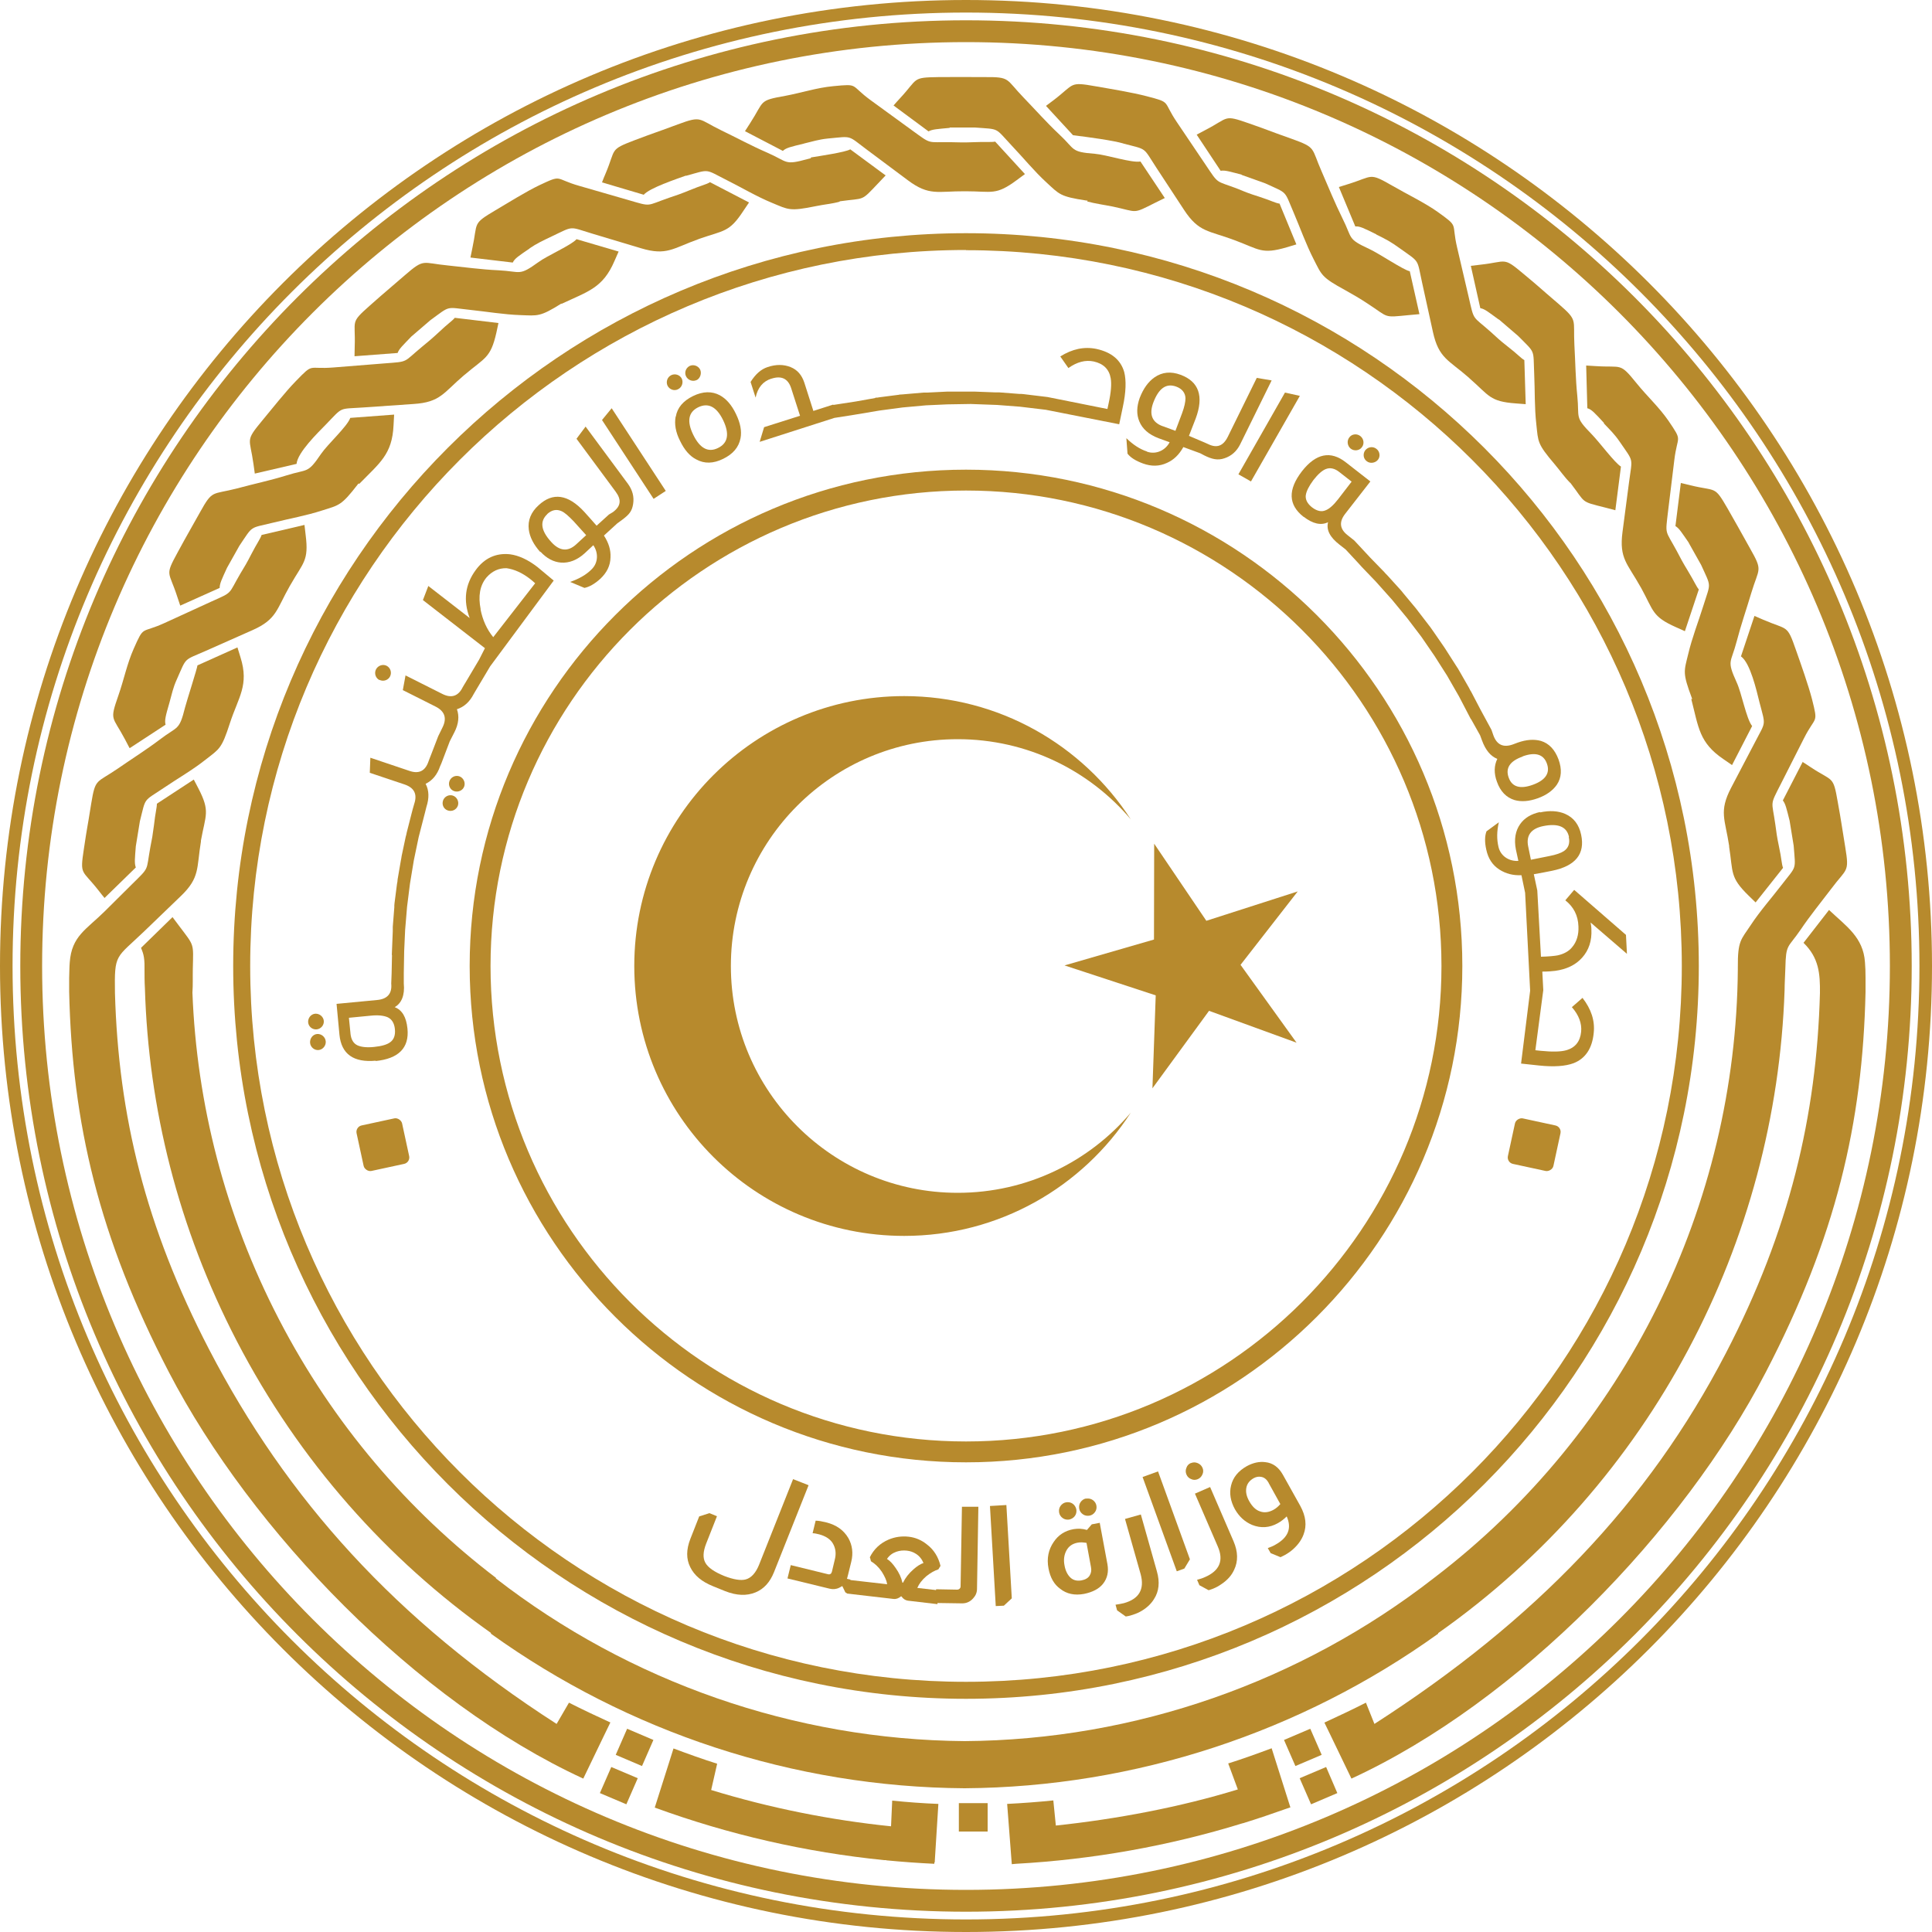
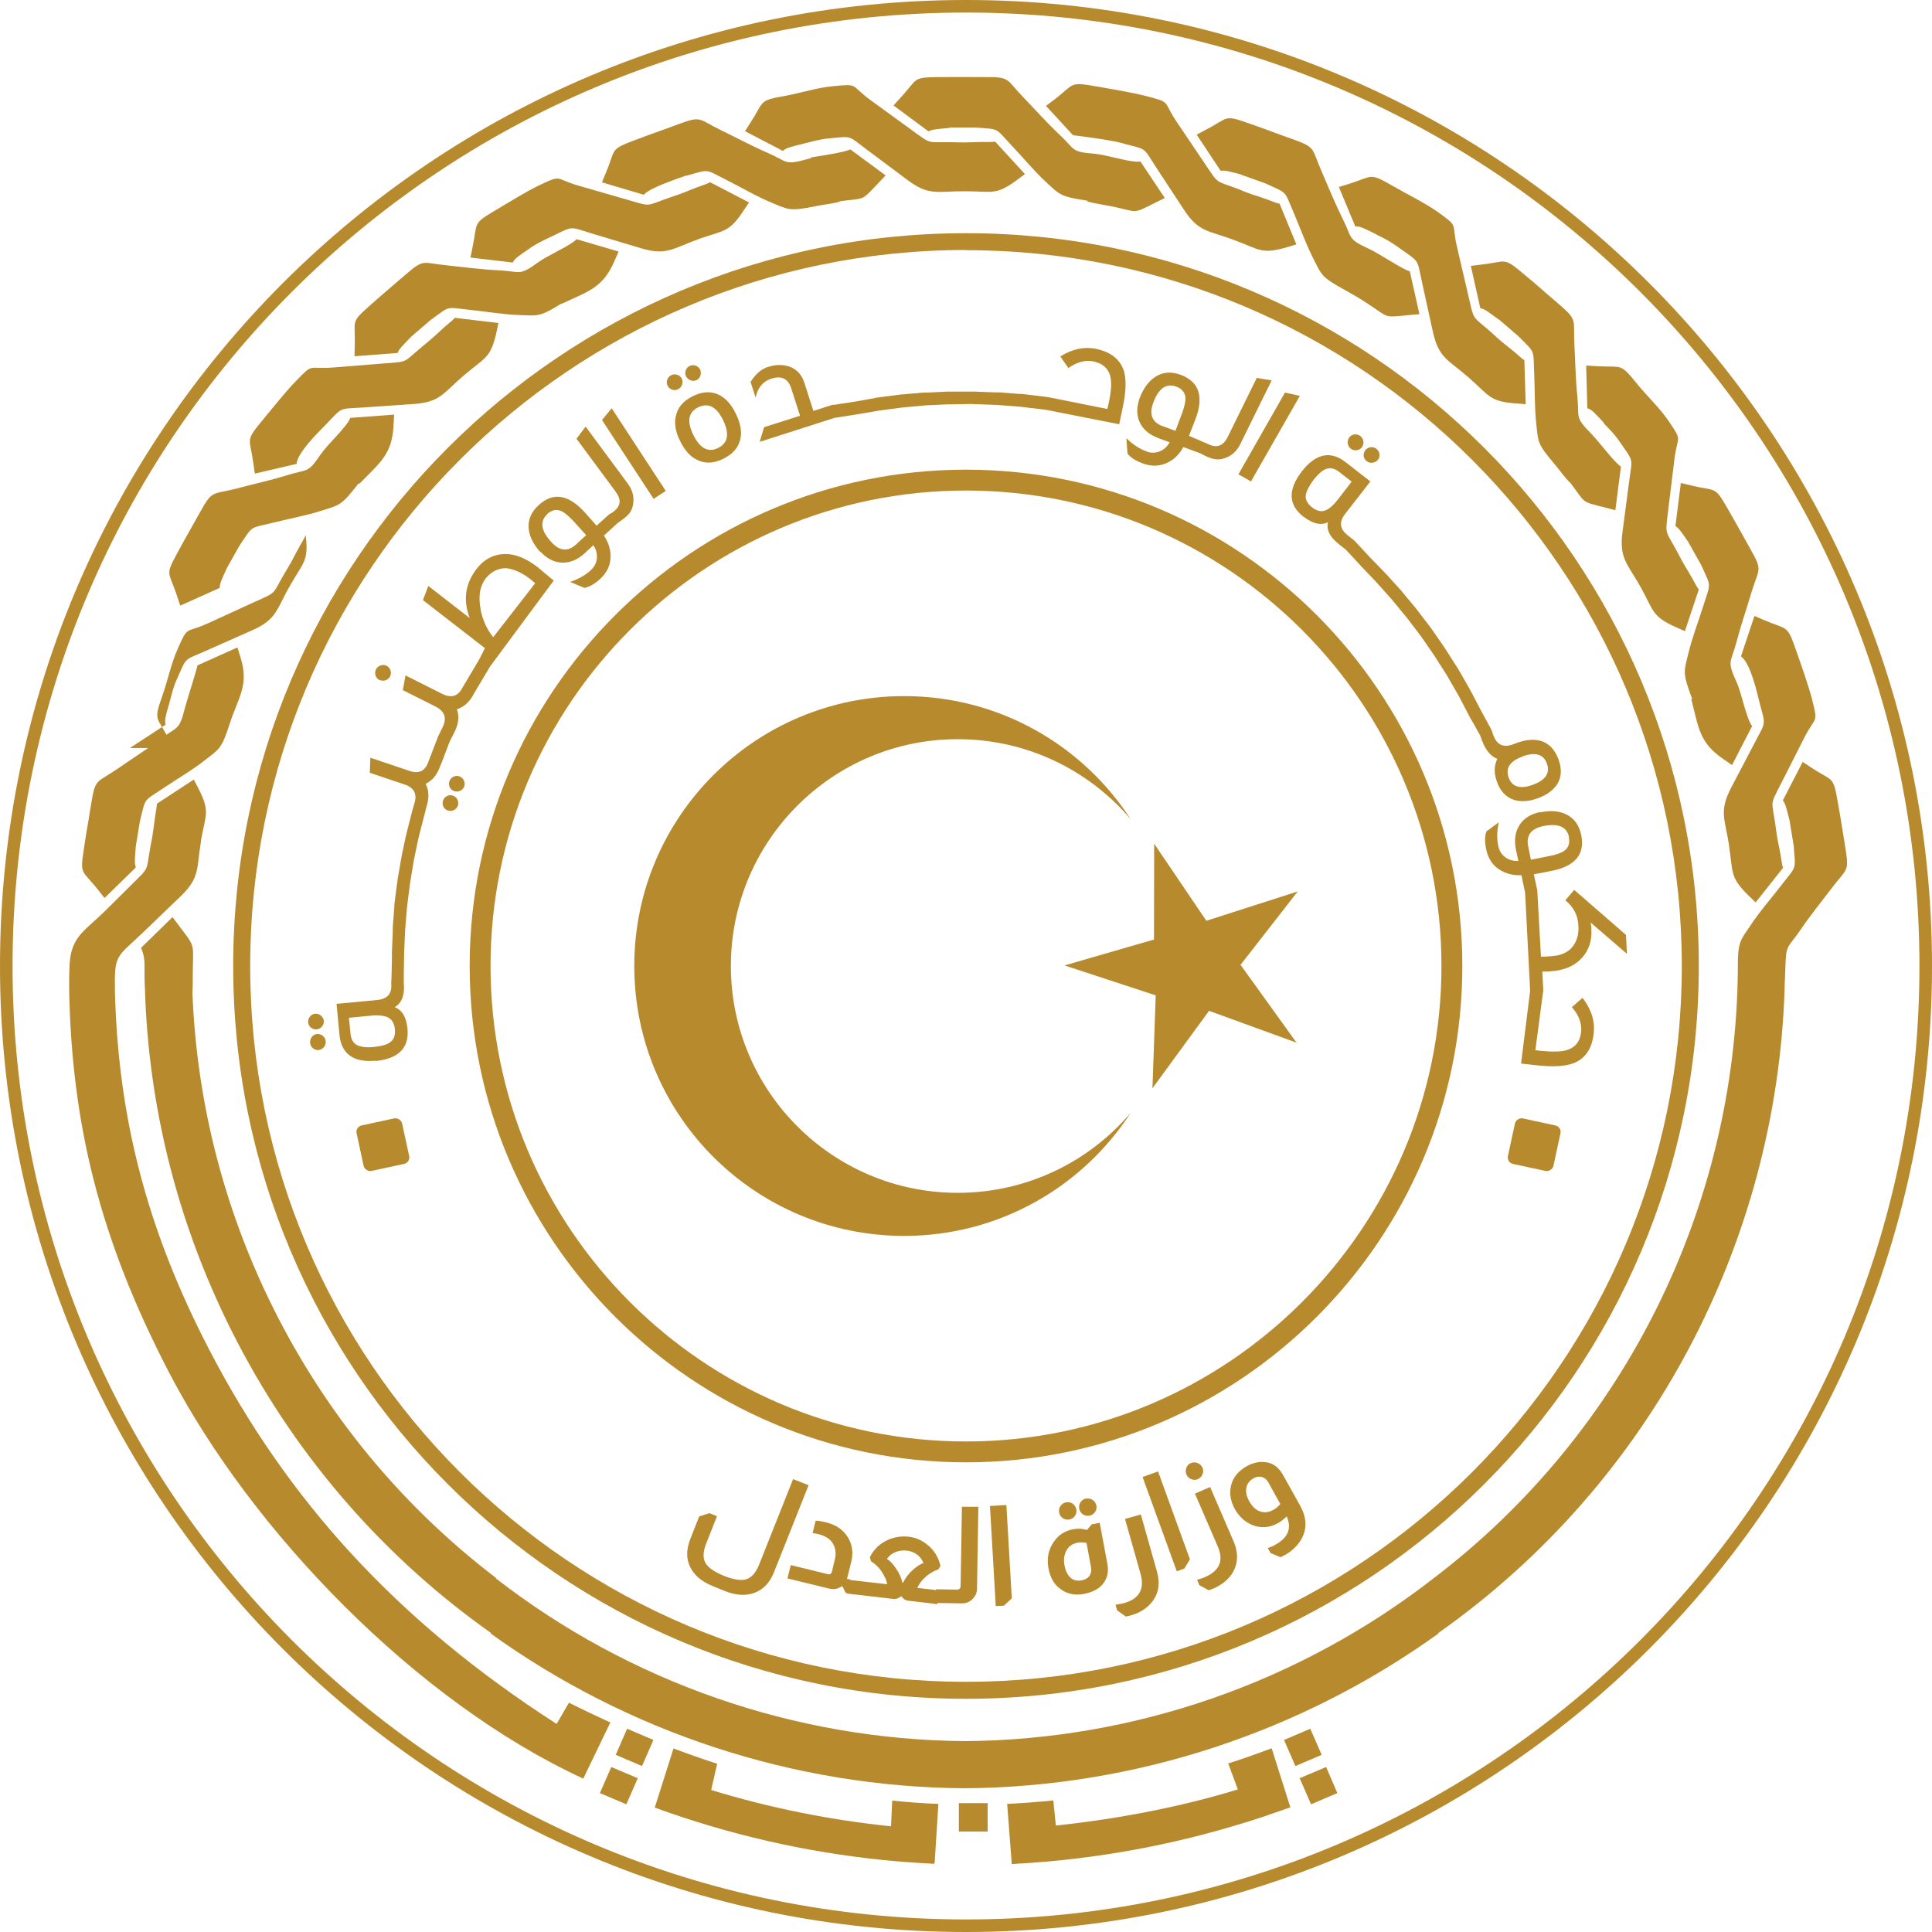
<svg xmlns="http://www.w3.org/2000/svg" id="Layer_1" data-name="Layer 1" viewBox="0 0 100 100">
  <g>
    <path d="m19.43,54.92c1.2-.12,1.76-.68,1.66-1.68-.06-.59-.27-.96-.66-1.11.35-.2.53-.61.47-1.23v-.52h0l.02-1.15h0s.05-1.1.05-1.1l.1-1.2.15-1.19.2-1.21.25-1.2.33-1.28h0s.07-.28.07-.28c.15-.46.14-.86-.04-1.2.35-.17.6-.47.75-.91l.07-.16h0s.43-1.13.43-1.13h0l.24-.47c.22-.43.26-.83.13-1.19.37-.12.66-.38.87-.79l.1-.17h0s.75-1.26.75-1.26l3.29-4.44c-.09-.07-.23-.19-.42-.35-.19-.16-.33-.27-.42-.35-.49-.38-.97-.6-1.42-.66-.73-.08-1.33.2-1.78.82-.55.75-.65,1.57-.31,2.48l-2.14-1.66-.28.73,3.21,2.49-.3.59-.73,1.23h0s-.02.03-.02.03h0s-.1.17-.1.17c-.23.47-.59.58-1.05.35l-1.91-.96-.14.76,1.69.85c.48.24.6.6.37,1.07l-.23.47-.35.91h0s-.09.23-.09.23h0s-.06.16-.06.16c-.17.5-.5.66-.99.49l-2.02-.68-.03.78,1.79.6c.51.17.68.5.51,1.01l-.08.28h0s-.06.23-.06.23h0s-.25.98-.25.98h0s-.02.1-.02.1l-.03.11h0s-.21.99-.21.99h0s-.02.13-.02.13l-.02.1h0s-.17.99-.17.99h0s-.01.12-.01.12l-.02.1h0s-.13,1.01-.13,1.01h0s-.01.12-.01.12v.09s0,0,0,0l-.08,1.01h0s0,.09,0,.09v.14s0,0,0,0l-.05,1.23h.01s-.02.96-.02.96h0s-.02.52-.02.52c.05.51-.19.8-.73.85l-2.1.2.15,1.6c.1,1,.73,1.45,1.89,1.34h0Zm5.45-23.38c-.14-.69-.04-1.24.3-1.65.29-.33.64-.49,1.04-.48.42.06.82.25,1.21.55.09.07.18.15.27.23l-2.17,2.79c-.33-.4-.55-.89-.66-1.45Zm-6.74,21.94l-.08-.8,1.14-.11c.39-.04.67,0,.86.08.22.1.35.31.38.62.03.31-.05.54-.25.68-.16.12-.44.2-.83.24-.39.04-.67,0-.85-.08-.22-.1-.34-.31-.37-.62h0Z" style="fill: #b78a2d;" />
    <path d="m16.39,53.28c.22-.02.39-.22.37-.44-.02-.22-.23-.39-.45-.37-.22.02-.38.23-.36.45.02.22.22.38.44.36h0Z" style="fill: #b78a2d;" />
    <path d="m16.41,53.52c-.22.02-.38.23-.36.46.02.22.22.39.44.37.22-.02.39-.23.37-.45-.02-.23-.23-.4-.45-.38Z" style="fill: #b78a2d;" />
    <path d="m23.44,41.18c-.21-.07-.44.05-.51.26-.07.22.04.44.25.51.21.07.44-.03.52-.25.07-.21-.05-.45-.26-.52Z" style="fill: #b78a2d;" />
    <path d="m24.03,40.7c.07-.21-.05-.45-.26-.52-.21-.07-.44.05-.51.26-.07.21.04.44.25.51.21.07.45-.04.52-.25Z" style="fill: #b78a2d;" />
    <path d="m19.64,35.19c.2.1.45.02.55-.18.1-.2.02-.45-.18-.55-.2-.1-.45-.01-.55.19-.1.2-.02.45.18.55Z" style="fill: #b78a2d;" />
    <path d="m27.97,28.55c.32.35.68.54,1.07.57.42.03.83-.13,1.22-.48l.45-.42c.27.39.26.92-.1,1.26-.27.27-.64.48-1.1.64l.74.31c.25-.05.52-.2.82-.47.34-.32.52-.68.53-1.11.02-.39-.1-.76-.34-1.13l.69-.63.26-.19c.36-.27.5-.44.56-.81.06-.38-.03-.72-.27-1.05l-2.19-2.96-.47.63,2.02,2.73c.32.43.28.76-.14,1.07l-.2.12-.64.58c-.26-.3-.48-.54-.64-.72-.84-.91-1.63-1.02-2.36-.34-.4.36-.57.79-.51,1.26.05.39.25.78.6,1.17h0Zm.35-1.94c.24-.22.49-.27.75-.15.16.07.36.25.62.52l.65.72-.51.47c-.43.4-.87.36-1.3-.12-.54-.59-.6-1.07-.2-1.44Z" style="fill: #b78a2d;" />
    <polygon points="34.46 25.41 31.66 21.13 31.16 21.74 33.83 25.82 34.46 25.41" style="fill: #b78a2d;" />
    <path d="m34.97,21.57c-.07.38,0,.8.23,1.25.22.46.5.79.84.96.42.23.88.22,1.39-.03.51-.25.81-.6.9-1.07.07-.37-.01-.79-.24-1.26-.22-.46-.5-.78-.83-.96-.41-.22-.88-.21-1.39.04-.51.25-.81.6-.89,1.06h0Zm2.46.18c.34.71.25,1.19-.27,1.44-.51.25-.94.01-1.28-.69-.34-.7-.25-1.17.26-1.42.52-.25.95-.03,1.29.67h0Z" style="fill: #b78a2d;" />
    <path d="m35.09,20.15c.21-.1.29-.35.2-.55-.1-.2-.35-.28-.55-.18-.2.1-.28.34-.19.54.1.2.34.29.54.19Z" style="fill: #b78a2d;" />
    <path d="m36.05,19.68c.19-.09.28-.35.19-.55-.1-.2-.35-.28-.54-.19-.2.1-.29.34-.19.54.1.2.35.29.55.19Z" style="fill: #b78a2d;" />
    <path d="m39.93,19.6c.52-.17.86,0,1.02.49l.46,1.43-1.86.59-.23.76,3.87-1.24,1.02-.16h0s1.31-.22,1.31-.22l1.2-.16,1.21-.11,1.1-.05,1.21-.02,1.37.05,1.18.09,1.34.16,3.8.75.19-.91c.16-.75.18-1.35.07-1.79-.18-.63-.66-1.03-1.44-1.2-.63-.13-1.25,0-1.87.39l.42.6c.45-.32.89-.43,1.31-.34.5.11.8.4.88.87.05.29.02.72-.11,1.31l-.06.28-3.1-.62-1.24-.15h0s-.11-.01-.11-.01h-.1s0,0,0,0l-1.04-.08h0s-.07,0-.07,0h-.14s0,0,0,0l-1.05-.04h0s-1.21,0-1.21,0h0s-.23,0-.23,0h-.02s-1.01.05-1.01.05h0s-.09,0-.09,0h-.11s0,0,0,0l-1.04.09h0s-.13.01-.13.01h-.08s0,.01,0,.01l-1.01.13h0s-.13.02-.13.02h-.1s0,.02,0,.02l-1.01.18h0s-1.17.18-1.17.18v-.02s-1.03.33-1.03.33l-.47-1.47c-.13-.39-.36-.66-.71-.8-.35-.14-.75-.15-1.19,0-.34.11-.63.37-.88.77l.26.81c.11-.52.38-.84.81-.98h0Z" style="fill: #b78a2d;" />
    <path d="m59.37,23.37c-.37-.12-.72-.35-1.07-.69l.06.8c.15.2.42.37.8.51.44.16.85.15,1.24-.03.36-.16.63-.43.85-.82l.87.32.21.11c.4.2.7.27,1.05.15.36-.12.63-.36.81-.72l1.63-3.31-.77-.13-1.5,3.05c-.24.48-.57.6-1.03.37l-.18-.08h0s-.8-.34-.8-.34c.14-.37.26-.67.35-.9.43-1.16.16-1.91-.78-2.26-.51-.19-.96-.14-1.35.13-.33.23-.58.58-.77,1.07-.16.45-.17.85-.02,1.21.16.39.49.68.99.87l.58.21c-.22.42-.7.65-1.17.49Zm.81-1.31c-.55-.2-.71-.61-.49-1.21.28-.75.67-1.03,1.19-.84.3.11.47.32.48.6,0,.18-.05.44-.18.79l-.34.9-.65-.24h0Z" style="fill: #b78a2d;" />
    <polygon points="64.75 24.92 67.28 20.49 66.51 20.32 64.1 24.55 64.75 24.92" style="fill: #b78a2d;" />
    <path d="m67.48,26.75c.47.36.89.46,1.26.28-.1.4.1.78.59,1.16l.32.25.65.7h0s.19.21.19.21h0s.72.75.72.75l.84.94.79.96.73.96.68.99.65,1.02.62,1.08.61,1.17h.01s.47.84.47.84h0l.1.27c.18.49.44.81.79.95-.17.35-.18.75-.02,1.18.18.51.49.82.91.95.35.1.75.07,1.2-.09.45-.16.78-.4.99-.7.25-.37.27-.81.09-1.31-.19-.51-.49-.83-.91-.96-.36-.1-.76-.07-1.21.09l-.24.09c-.5.18-.83.02-1.01-.46l-.1-.29-.58-1.07h0s-.47-.9-.47-.9h0s-.05-.08-.05-.08l-.06-.12h0s-.51-.89-.51-.89h0s-.07-.12-.07-.12l-.04-.06h0s-.55-.86-.55-.86h0s-.07-.11-.07-.11l-.06-.09h0s-.58-.84-.58-.84h0s-.05-.07-.05-.07l-.07-.1h0s-.63-.82-.63-.82h0s-.06-.08-.06-.08l-.07-.09h0s-.65-.78-.65-.78h0s-.08-.1-.08-.1l-.07-.08h0s-.68-.75-.68-.75h0s-.09-.09-.09-.09l-.06-.07h0s-.72-.74-.72-.74h0s-.81-.87-.81-.87h0s-.03-.03-.03-.03h0s-.34-.27-.34-.27c-.41-.32-.45-.69-.12-1.11l1.3-1.67-1.27-.99c-.79-.62-1.55-.46-2.27.46-.74.96-.71,1.74.08,2.36h0Zm11.33,12.4c.66-.24,1.09-.11,1.26.38.17.48-.07.85-.73,1.09-.66.24-1.08.11-1.25-.37-.18-.49.06-.86.72-1.09Zm-11.22-13.53c.03-.2.16-.46.39-.77.24-.31.46-.5.64-.57.22-.09.46-.04.7.15l.64.5-.7.91c-.24.31-.46.5-.64.57-.22.1-.46.04-.71-.15-.24-.19-.36-.41-.32-.65h0Z" style="fill: #b78a2d;" />
    <path d="m71.32,23.8c.14-.17.1-.44-.08-.57-.18-.14-.43-.1-.57.07-.14.18-.11.44.07.57.17.14.44.1.58-.07Z" style="fill: #b78a2d;" />
    <path d="m70.49,23.15c.14-.18.1-.44-.08-.58-.18-.14-.44-.11-.57.07-.14.18-.1.44.07.58.18.14.45.11.58-.07Z" style="fill: #b78a2d;" />
    <path d="m79.71,42.03c-.46.1-.81.31-1.03.63-.24.34-.32.78-.22,1.3l.13.6c-.47.03-.92-.24-1.03-.73-.09-.38-.09-.8.02-1.27l-.64.47c-.09.24-.1.55-.01.95.1.46.32.8.68,1.03.33.21.7.31,1.14.29l.19.91.26,5.07-.47,3.77.93.1c.76.08,1.36.04,1.79-.12.61-.24.96-.76,1.04-1.56.07-.64-.13-1.24-.58-1.82l-.55.48c.36.41.52.84.48,1.27-.05.51-.31.83-.77.96-.28.08-.72.09-1.32.03l-.28-.03.41-3.11-.05-.96c.29,0,.51-.02.67-.04.58-.08,1.05-.3,1.39-.68.35-.39.51-.88.48-1.47,0-.12-.02-.23-.04-.35l1.88,1.62-.05-.98-2.68-2.33-.46.54c.43.34.66.78.68,1.35.02.43-.09.8-.33,1.08-.17.21-.43.35-.75.42-.16.03-.46.06-.86.07l-.19-3.43-.18-.84c.39-.07.71-.13.95-.18,1.21-.25,1.71-.87,1.5-1.86-.11-.53-.39-.89-.82-1.08-.36-.16-.8-.19-1.31-.08Zm1.49,1.3c.07.32-.02.56-.25.72-.15.1-.4.19-.76.26l-.95.19-.14-.68c-.12-.57.14-.93.77-1.06.78-.16,1.23.03,1.34.56Z" style="fill: #b78a2d;" />
    <path d="m50,0C22.39,0,0,22.39,0,50s22.39,50,50,50,50-22.39,50-50S77.61,0,50,0Zm0,99.35C22.75,99.35.65,77.25.65,50S22.75.65,50,.65s49.35,22.09,49.35,49.35-22.09,49.35-49.35,49.35Z" style="fill: #b78a2d;" />
    <path d="m93.31,39.43l-1.03,2c.14.18.19.42.35,1.05l.21,1.29c.1,1.31.17,1-.63,2.04-.53.69-1.11,1.34-1.59,2.07-.51.77-.68.8-.67,2.2v.1s0,0,0,0c-.1,12.13-5.74,23.88-15.72,31.49h0c-6.91,5.38-15.47,8.39-24.3,8.45-8.81-.07-17.35-3.06-24.26-8.42v-.03c-4.55-3.47-8.42-7.96-11.23-13.38-2.81-5.42-4.26-11.19-4.48-16.91.03-.42.01-.79.02-1.24.03-1.36.09-1.15-.72-2.23l-.33-.44-1.63,1.59c.08.22.19.4.18,1.03v.08s0,0,0,0c0,.32,0,.65.02.97h0c.18,6.19,1.72,12.42,4.76,18.28,3.23,6.22,7.79,11.31,13.15,15.1v.04c7.1,5.1,15.67,7.94,24.51,8h0s.01,0,.01,0h0s0,0,0,0c8.83-.06,17.41-2.9,24.51-8v-.03c11.08-7.81,17.49-20.28,17.93-33.28h0c0-.32.03-.81.04-1.14.03-1.28.12-1.01.79-1.99.49-.73,1.05-1.41,1.58-2.11.81-1.09.95-.82.73-2.16-.25-1.51-.16-1.07-.39-2.35-.24-1.38-.24-1.02-1.4-1.79-.14-.09-.28-.19-.43-.28h0Z" style="fill: #b78a2d;" />
    <path d="m31.6,89.16c-.72-.33-1.44-.67-2.15-1.03l-.64,1.1c-8.33-5.36-13.97-11.64-17.99-19.39-3.29-6.34-4.69-12.09-4.87-18.44-.03-2.07.03-1.77,1.53-3.21.63-.6,1.25-1.21,1.88-1.81,1-.96.81-1.44,1.04-2.82v-.05c.24-1.34.49-1.5-.13-2.7l-.24-.46-1.91,1.25c0,.22-.08.46-.15,1.11-.07.53-.1.71-.19,1.15-.23,1.26-.02.99-.94,1.9-.63.62-.8.8-1.42,1.41-.96.95-1.71,1.28-1.81,2.64-.02.22-.02.52-.03.81h0c0,.24,0,.47,0,.71h0c.15,6.81,1.54,12.72,5.16,19.69,4.28,8.24,12.81,17.06,21.45,21.04l1.06-2.2.34-.7Z" style="fill: #b78a2d;" />
    <polygon points="31.05 92.81 32.42 93.39 33.01 92.04 31.64 91.46 31.05 92.81" style="fill: #b78a2d;" />
    <polygon points="31.87 90.83 33.23 91.41 33.82 90.06 32.46 89.48 31.87 90.83" style="fill: #b78a2d;" />
    <path d="m63.57,91.27l.5,1.35c-2.99.92-6.3,1.54-9.42,1.87l-.13-1.3c-.79.08-1.59.14-2.39.18l.24,3.12.21-.02h0c3.97-.22,7.91-.92,11.71-2.09l.08-.02c.74-.23,1.48-.48,2.21-.74l.21-.07-.97-3.06c-.75.28-1.5.55-2.26.79h0Z" style="fill: #b78a2d;" />
    <path d="m46.13,94.53c-3.13-.32-6.29-.95-9.32-1.88l.31-1.36c-.76-.24-1.51-.51-2.26-.79l-.23.73-.74,2.33c3.83,1.4,7.82,2.31,11.87,2.72h.11s0,.01,0,.01h0c.83.08,1.66.14,2.49.18v-.07s.02,0,.02,0l.19-3.03c-.8-.03-1.59-.09-2.39-.17l-.06,1.33Z" style="fill: #b78a2d;" />
    <rect x="49.63" y="93.33" width="1.49" height="1.47" style="fill: #b78a2d;" />
-     <path d="m96.56,50.61c0-.29-.01-.59-.03-.81-.09-1.29-.97-1.86-1.86-2.7l-1.32,1.7c.8.78.86,1.6.85,2.6-.17,6.34-1.58,12.3-4.87,18.64-4.02,7.75-9.86,13.83-18.19,19.19l-.44-1.1c-.71.36-1.43.7-2.15,1.03l.34.7,1.06,2.2c8.64-3.98,17.17-12.79,21.45-21.04,3.62-6.97,5.01-12.88,5.16-19.68h0c0-.25,0-.48,0-.72,0,0,0,0,0,0Z" style="fill: #b78a2d;" />
    <polygon points="67.27 92.04 67.86 93.39 69.22 92.81 68.64 91.46 67.27 92.04" style="fill: #b78a2d;" />
    <polygon points="67.82 89.48 66.46 90.06 67.05 91.41 68.41 90.83 67.82 89.48" style="fill: #b78a2d;" />
-     <path d="m50,1.05C22.97,1.05,1.05,22.97,1.05,50s21.92,48.95,48.95,48.95,48.95-21.92,48.95-48.95S77.03,1.05,50,1.05Zm0,96.77c-26.41,0-47.82-21.41-47.82-47.82S23.59,2.18,50,2.18s47.82,21.41,47.82,47.82-21.41,47.82-47.82,47.82Z" style="fill: #b78a2d;" />
    <path d="m50,75.69c14.16,0,25.69-11.52,25.69-25.69s-11.52-25.69-25.69-25.69-25.69,11.52-25.69,25.69,11.52,25.69,25.69,25.69Zm0-50.3c13.57,0,24.61,11.04,24.61,24.61s-11.04,24.61-24.61,24.61-24.61-11.04-24.61-24.61,11.04-24.61,24.61-24.61Z" style="fill: #b78a2d;" />
    <path d="m9.32,31.35l2.05-.92c0-.23.11-.45.38-1.04l.64-1.14c.73-1.08.49-.89,1.76-1.2.84-.21,1.7-.36,2.53-.63.88-.28.98-.24,1.84-1.35l.04-.05.03.03c1.06-1.09,1.71-1.52,1.78-3.04l.03-.55-2.27.17c-.16.45-1.16,1.35-1.51,1.86-.72,1.06-.67.76-1.8,1.12-.84.26-1.7.44-2.55.67-1.31.34-1.26.05-1.92,1.24-.74,1.33-.54.94-1.16,2.08-.67,1.23-.45.94-.02,2.27.05.16.11.32.16.48Z" style="fill: #b78a2d;" />
    <path d="m13.2,24.51l2.15-.5c.05-.59,1.1-1.61,1.52-2.04.91-.94.63-.79,1.94-.88.87-.06,1.74-.12,2.6-.18,1.39-.09,1.54-.58,2.61-1.49l.04-.03c1.03-.88,1.33-.84,1.63-2.16l.11-.51-2.26-.27c-.14.17-.36.3-.83.75-.39.36-.54.48-.88.76-.99.82-.65.75-1.94.85-.88.07-1.75.14-2.63.21-1.35.11-1-.27-1.95.71-.53.54-1.23,1.43-1.73,2.03-.91,1.1-.65.88-.46,2.26,0,0,.07.5.07.5Z" style="fill: #b78a2d;" />
    <path d="m18.34,18.44l2.24-.17c.08-.22.26-.38.71-.85l.99-.85c1.06-.77.76-.67,2.06-.53.86.09,1.73.24,2.6.27.9.03,1,.1,2.12-.6v.02c1.38-.65,2.14-.82,2.74-2.21l.22-.5-2.18-.64c-.25.3-1.53.86-1.96,1.18-1.04.75-.89.49-2.08.43-.88-.04-1.75-.16-2.62-.25-1.35-.13-1.2-.38-2.23.51-1.15,1-.83.7-1.8,1.56-1.05.93-.74.73-.79,2.12,0,.17-.01.34-.01.51h0Z" style="fill: #b78a2d;" />
    <path d="m77.59,16.54l.99.85c.92.93.77.65.83,1.96.04.87.01,1.74.11,2.61.1.92.04,1,.95,2.07.28.33.51.67.8.96h.01c.82,1.07.49.95,1.8,1.28l.53.14.29-2.26c-.32-.19-1.11-1.26-1.52-1.68-.9-.92-.62-.81-.74-1.99-.09-.87-.1-1.75-.15-2.63-.07-1.35.2-1.24-.83-2.13-1.16-.99-.81-.72-1.81-1.55-1.07-.9-.84-.62-2.22-.47-.17.02-.34.04-.5.06l.49,2.19c.23.04.42.2.94.58h0Z" style="fill: #b78a2d;" />
    <path d="m71.24,12.14c.51.25.74.37,1.21.71,1.06.76.88.51,1.16,1.79.19.85.37,1.7.56,2.55.3,1.36.81,1.44,1.86,2.36l.04.04c1.02.89,1.03,1.19,2.38,1.29l.52.04-.07-2.28c-.19-.11-.35-.31-.87-.71-.42-.33-.55-.46-.88-.76-.96-.85-.84-.53-1.13-1.79-.2-.86-.4-1.71-.6-2.57-.31-1.32.12-1.03-.99-1.83-.67-.48-1.61-.93-2.35-1.36-1.24-.71-.98-.5-2.3-.09l-.48.15.85,2.04c.23-.02.44.09,1.09.41h0Z" style="fill: #b78a2d;" />
    <path d="m49.16,6.6h1.3c1.31.1,1.01-.02,1.91.94.6.63,1.15,1.31,1.79,1.9.68.62.69.73,2.07.94h.06s-.01.05-.01.05c.41.11.86.17,1.31.26,1.33.28,1,.41,2.21-.2l.49-.24-1.26-1.89c-.47.08-1.75-.35-2.36-.4-1.28-.1-.99-.21-1.86-1.02-.64-.6-1.22-1.26-1.83-1.89-.94-.97-.66-1.07-2.02-1.06-1.53,0-1.08-.01-2.38,0-1.4.02-1.04.07-1.99,1.09-.11.12-.23.25-.34.38l1.81,1.34c.2-.11.45-.12,1.09-.18h0Z" style="fill: #b78a2d;" />
    <path d="m58.14,7.43c1.27.33,1,.16,1.72,1.26.48.73.95,1.45,1.43,2.18.76,1.16,1.27,1.06,2.58,1.55l.05.02c1.27.47,1.38.74,2.68.36l.5-.15-.87-2.11c-.22-.03-.44-.16-1.06-.36-.51-.16-.68-.23-1.09-.4-1.2-.46-.97-.2-1.69-1.27-.49-.73-.98-1.46-1.47-2.18-.76-1.12-.26-1.01-1.57-1.35-.77-.2-1.82-.37-2.62-.51-1.41-.25-1.09-.13-2.19.71l-.4.3,1.4,1.52c.83.1,2.07.27,2.62.43Z" style="fill: #b78a2d;" />
    <path d="m41.61,7.43c.47-.11.75-.21,1.24-.26,1.3-.12.99-.19,2.05.6.7.52,1.4,1.04,2.09,1.56,1.11.83,1.55.56,2.95.57h.05c1.36,0,1.55.23,2.64-.58l.42-.31-1.54-1.68c-.22.04-.47,0-1.12.03-.53.02-.72.01-1.16,0-1.28-.02-.98.14-2.03-.62-.71-.52-1.42-1.03-2.13-1.55-1.1-.8-.58-.86-1.94-.73-.86.08-1.63.34-2.48.5-1.41.25-1.07.25-1.82,1.41l-.27.42,1.96,1.02c.17-.16.4-.21,1.1-.38h0Z" style="fill: #b78a2d;" />
    <path d="m35.51,9.1c1.26-.35.95-.36,2.12.23.78.39,1.53.84,2.33,1.17.85.35.9.45,2.27.17.43-.09.83-.12,1.23-.23v-.02c1.34-.19,1.07.04,2-.94l.38-.4-1.83-1.35c-.25.15-1.62.35-2.04.42v.04c-.05.01-.11.03-.16.04-1.24.34-1,.15-2.1-.33-.81-.35-1.58-.77-2.37-1.15-1.22-.59-.99-.78-2.26-.31-1.43.53-1.02.36-2.24.82-1.31.5-.95.43-1.49,1.71-.07.16-.13.31-.19.47l2.16.64c.3-.35,1.68-.81,2.18-.99h0Z" style="fill: #b78a2d;" />
    <path d="m64.26,9.05l1.23.44c1.19.55.96.33,1.48,1.54.34.8.63,1.62,1.03,2.4.42.82.4.92,1.63,1.59.38.21.79.45,1.15.69,1.14.74.79.73,2.14.6l.55-.05-.5-2.22c-.32-.06-1.54-.89-2.09-1.15-1.17-.54-.86-.53-1.4-1.6-.39-.79-.72-1.6-1.07-2.41-.55-1.24-.26-1.23-1.54-1.69-1.44-.51-1.01-.38-2.24-.81-1.32-.46-1-.29-2.24.35-.15.08-.3.16-.45.24l1.24,1.87c.23-.04.46.04,1.09.2h0Z" style="fill: #b78a2d;" />
    <path d="m27.4,12.86c.4-.27.71-.41,1.15-.62,1.18-.56.87-.52,2.13-.14.83.25,1.67.5,2.5.75,1.33.4,1.65,0,2.97-.47l.05-.02c1.28-.45,1.54-.32,2.28-1.45l.29-.43-2.02-1.05c-.19.12-.44.16-1.04.41-.49.2-.67.26-1.09.4-1.21.42-.87.47-2.11.11-.84-.24-1.69-.49-2.53-.73-1.3-.37-.84-.61-2.07-.03-.67.32-1.6.9-2.26,1.29-1.23.73-.91.61-1.2,1.96l-.1.49,2.19.26c.1-.21.3-.34.89-.74h0Z" style="fill: #b78a2d;" />
-     <path d="m6.72,38.72l1.85-1.21c-.06-.22,0-.45.2-1.14.13-.46.18-.76.38-1.2.53-1.19.32-.96,1.52-1.49.8-.35,1.59-.71,2.39-1.06,1.27-.56,1.25-1.08,1.94-2.29l.03-.05c.67-1.18.96-1.24.79-2.59l-.06-.52-2.22.52c-.07.21-.23.41-.53.99-.24.47-.34.63-.57,1.01-.65,1.11-.35.93-1.53,1.46-.8.37-1.6.73-2.4,1.1-1.23.56-1.04.09-1.59,1.33-.35.79-.5,1.58-.79,2.41-.47,1.35-.31,1.05.34,2.28l.23.44h0Z" style="fill: #b78a2d;" />
+     <path d="m6.72,38.72l1.85-1.21c-.06-.22,0-.45.2-1.14.13-.46.18-.76.38-1.2.53-1.19.32-.96,1.52-1.49.8-.35,1.59-.71,2.39-1.06,1.27-.56,1.25-1.08,1.94-2.29l.03-.05c.67-1.18.96-1.24.79-2.59c-.07.21-.23.41-.53.99-.24.47-.34.63-.57,1.01-.65,1.11-.35.93-1.53,1.46-.8.37-1.6.73-2.4,1.1-1.23.56-1.04.09-1.59,1.33-.35.79-.5,1.58-.79,2.41-.47,1.35-.31,1.05.34,2.28l.23.44h0Z" style="fill: #b78a2d;" />
    <path d="m87.41,28.1l.64,1.14c.54,1.19.5.88.11,2.13-.26.83-.58,1.64-.78,2.49-.22.9-.3.96.19,2.27l.02.05h-.05c.38,1.48.41,2.26,1.66,3.11l.45.31,1.04-2.02c-.3-.37-.54-1.7-.8-2.26-.53-1.17-.3-.97,0-2.12.22-.85.51-1.68.76-2.52.39-1.3.61-1.1-.06-2.28-.75-1.33-.52-.95-1.17-2.08-.7-1.21-.57-.87-1.92-1.2-.17-.04-.33-.08-.5-.12l-.28,2.23c.2.12.32.33.69.86h0Z" style="fill: #b78a2d;" />
    <path d="m90.12,33.98c.48.35.8,1.77.95,2.37.33,1.27.34.95-.26,2.12-.4.77-.81,1.54-1.21,2.31-.64,1.23-.31,1.62-.1,3v.05c.21,1.34.03,1.57,1,2.52l.37.36,1.42-1.79c-.08-.21-.07-.46-.21-1.1-.11-.52-.13-.71-.19-1.15-.18-1.27-.3-.94.29-2.1.4-.78.79-1.57,1.19-2.35.61-1.21.75-.71.42-2.03-.19-.73-.57-1.8-.83-2.54-.47-1.35-.41-1.02-1.69-1.57l-.46-.2s-.7,2.1-.7,2.1Z" style="fill: #b78a2d;" />
    <path d="m83.01,21.91c.33.35.55.55.83.96.74,1.08.65.78.48,2.08-.11.86-.23,1.73-.34,2.59-.18,1.38.26,1.63.94,2.85l.03.05c.65,1.19.56,1.47,1.79,2.02l.47.21.72-2.16c-.14-.17-.23-.41-.57-.97-.28-.46-.36-.62-.57-1.02-.61-1.13-.6-.79-.45-2.07.11-.87.21-1.74.32-2.62.16-1.35.46-.93-.3-2.05-.49-.71-1.09-1.25-1.64-1.93-.9-1.11-.74-.81-2.12-.9l-.5-.03.06,2.21c.22.06.38.24.87.77h0Z" style="fill: #b78a2d;" />
    <path d="m5.42,46.47l1.61-1.57c-.08-.22-.05-.46,0-1.1l.21-1.29c.32-1.27.15-1,1.24-1.73.72-.49,1.48-.92,2.16-1.46.73-.57.83-.56,1.26-1.89.44-1.35,1-1.96.55-3.4l-.16-.52-2.07.93c0,.11-.56,1.86-.64,2.17-.31,1.24-.37.95-1.31,1.67-.7.53-1.45,1-2.17,1.5-1.12.77-1.16.48-1.38,1.82-.24,1.51-.19,1.07-.38,2.35-.21,1.38-.1,1.04.76,2.14.1.13.21.27.32.4h0Z" style="fill: #b78a2d;" />
    <path d="m50,87.93c20.95,0,37.93-16.98,37.93-37.93S70.95,12.07,50,12.07,12.07,29.05,12.07,50s16.98,37.93,37.93,37.93Zm0-74.98c20.46,0,37.05,16.59,37.05,37.05s-16.59,37.05-37.05,37.05S12.95,70.46,12.95,50,29.54,12.94,50,12.94Z" style="fill: #b78a2d;" />
    <rect x="18.62" y="58.04" width="2.41" height="2.41" rx=".34" ry=".34" transform="translate(-12.08 5.53) rotate(-12.2)" style="fill: #b78a2d;" />
    <rect x="78.21" y="58.04" width="2.41" height="2.41" rx=".34" ry=".34" transform="translate(4.72 124.35) rotate(-77.8)" style="fill: #b78a2d;" />
    <polygon points="59.82 51.52 59.65 56.33 62.58 52.32 67.11 53.97 64.21 49.94 67.17 46.14 62.44 47.66 59.74 43.67 59.73 48.63 55.1 49.97 59.82 51.52" style="fill: #b78a2d;" />
    <path d="m46.8,63.97c4.92,0,9.24-2.54,11.73-6.38-2.15,2.54-5.37,4.15-8.96,4.15-6.48,0-11.74-5.26-11.74-11.74s5.26-11.74,11.74-11.74c3.59,0,6.81,1.61,8.96,4.15-2.49-3.84-6.81-6.38-11.73-6.38-7.71,0-13.97,6.25-13.97,13.97s6.25,13.97,13.97,13.97Z" style="fill: #b78a2d;" />
  </g>
  <g>
    <path d="m41.85,76.88l-1.79,4.5c-.21.52-.52.86-.95,1.04-.46.19-.98.17-1.57-.06l-.64-.26c-.57-.23-.96-.55-1.17-.98-.22-.43-.21-.92,0-1.46l.46-1.17.53-.17.39.16-.56,1.42c-.16.41-.18.74-.04.99s.46.47.97.68c.49.19.87.25,1.12.18.29-.08.52-.34.69-.76l1.76-4.43.79.31Z" style="fill: #b78a2d;" />
    <path d="m42.22,78.71c.16,0,.34.04.55.09.52.13.9.4,1.14.81.21.37.26.79.15,1.23l-.16.65c-.03.1-.05.18-.06.23l.18.04-.17.69-.09-.02-.16-.33h-.02s-.09.06-.14.08c-.16.08-.33.09-.5.05l-2.18-.53.17-.69,1.92.47c.11.03.18-.02.21-.13l.15-.63c.08-.31.04-.59-.1-.83-.13-.22-.37-.38-.7-.47-.15-.04-.27-.06-.35-.06l.16-.66Z" style="fill: #b78a2d;" />
    <path d="m45.01,80.63c.21-.44.54-.75.98-.94.33-.14.68-.19,1.04-.15.36.04.68.18.96.41.35.27.58.64.69,1.1l-.11.18c-.19.06-.41.18-.63.36-.22.19-.37.39-.46.6l1.12.13-.08.71-1.53-.18c-.13-.02-.24-.09-.33-.22h-.03c-.12.1-.25.15-.39.13l-2.42-.28.08-.71,2.02.23c-.03-.2-.13-.41-.28-.65-.17-.25-.36-.42-.56-.54l-.05-.2Zm2.79.27c-.09-.21-.22-.37-.4-.48-.14-.09-.29-.14-.47-.16-.19-.02-.37,0-.54.06-.2.07-.36.19-.48.37.15.09.3.25.45.47.17.24.29.49.35.76h.03c.12-.25.3-.48.54-.69.19-.17.37-.28.52-.33Z" style="fill: #b78a2d;" />
    <path d="m50.64,77.99l-.07,4.24c0,.2-.07.36-.2.5-.15.17-.34.26-.57.26l-1.35-.02v-.71s1.09.02,1.09.02c.05,0,.1-.02.13-.05.03-.03.05-.07.05-.12l.07-4.12h.85Z" style="fill: #b78a2d;" />
    <path d="m52.09,77.9l.28,4.83-.41.38-.42.02-.3-5.18.85-.05Z" style="fill: #b78a2d;" />
    <path d="m56.92,78.81l.4,2.15c.07.39,0,.73-.23,1.02-.21.26-.54.43-.98.52-.49.09-.9,0-1.23-.26-.32-.23-.52-.58-.61-1.06-.1-.52,0-.98.27-1.37.24-.36.58-.58,1.02-.66.23-.04.47-.03.7.04l.25-.29.42-.08Zm-1.74-1.05c.12-.02.24,0,.34.07.1.07.16.17.19.29.02.12,0,.24-.07.34s-.17.16-.29.19c-.12.02-.24,0-.34-.07-.1-.07-.17-.17-.19-.29-.02-.12,0-.24.07-.34.07-.1.17-.17.29-.19Zm1.06,2.1c-.17-.03-.33-.04-.47-.01-.26.05-.45.18-.57.4-.12.22-.16.48-.1.78.05.28.16.49.31.63s.35.18.57.14c.2-.04.34-.12.42-.25.08-.13.1-.27.07-.43l-.23-1.25Zm-.02-2.29c.12-.02.24,0,.34.07s.17.17.19.29c.02.12,0,.23-.07.33-.07.1-.17.17-.29.19-.12.02-.24,0-.34-.07-.1-.07-.17-.17-.19-.29-.02-.12,0-.24.07-.34s.17-.17.29-.19Z" style="fill: #b78a2d;" />
    <path d="m59.05,78.39l.83,2.94c.16.56.11,1.04-.15,1.44-.16.26-.41.49-.73.66-.15.08-.32.14-.49.19-.06.02-.14.03-.24.05l-.45-.32-.08-.29c.15-.02.29-.05.43-.08.79-.22,1.08-.72.87-1.5l-.81-2.86.82-.23Z" style="fill: #b78a2d;" />
    <path d="m59.94,76.16l1.65,4.55-.29.48-.39.14-1.77-4.88.8-.29Z" style="fill: #b78a2d;" />
    <path d="m61.64,75.73c.12-.05.23-.05.35,0,.12.05.2.13.25.24.05.11.05.23,0,.34-.05.12-.13.2-.24.25-.12.05-.23.05-.34,0-.11-.04-.2-.12-.25-.24s-.05-.23,0-.35c.04-.12.12-.2.24-.25Zm1,1.25l1.21,2.8c.23.54.24,1.03.03,1.47-.13.29-.35.54-.67.75-.11.08-.25.16-.42.23-.06.02-.13.05-.23.08l-.48-.26-.12-.28c.15-.04.28-.08.41-.14.76-.33.98-.86.66-1.59l-1.18-2.73.78-.34Z" style="fill: #b78a2d;" />
    <path d="m66.61,78.48c-.15.15-.31.27-.47.36-.43.24-.88.27-1.33.09-.38-.16-.67-.43-.89-.81-.23-.42-.3-.83-.2-1.23.1-.42.37-.75.81-1,.33-.18.65-.25.96-.21.39.04.69.26.91.65l.9,1.61c.29.53.35,1.02.17,1.49-.1.27-.28.52-.52.74-.12.11-.27.22-.45.32-.04.02-.12.06-.22.11l-.51-.21-.15-.26c.14-.05.28-.11.4-.18.66-.37.85-.85.58-1.46Zm-.95-1.74c-.1-.17-.23-.28-.4-.3-.12-.02-.24,0-.37.07-.21.12-.34.28-.38.5s.01.45.16.71c.15.26.33.44.55.51.22.08.45.05.69-.08.13-.07.25-.17.36-.3l-.61-1.1Z" style="fill: #b78a2d;" />
  </g>
</svg>